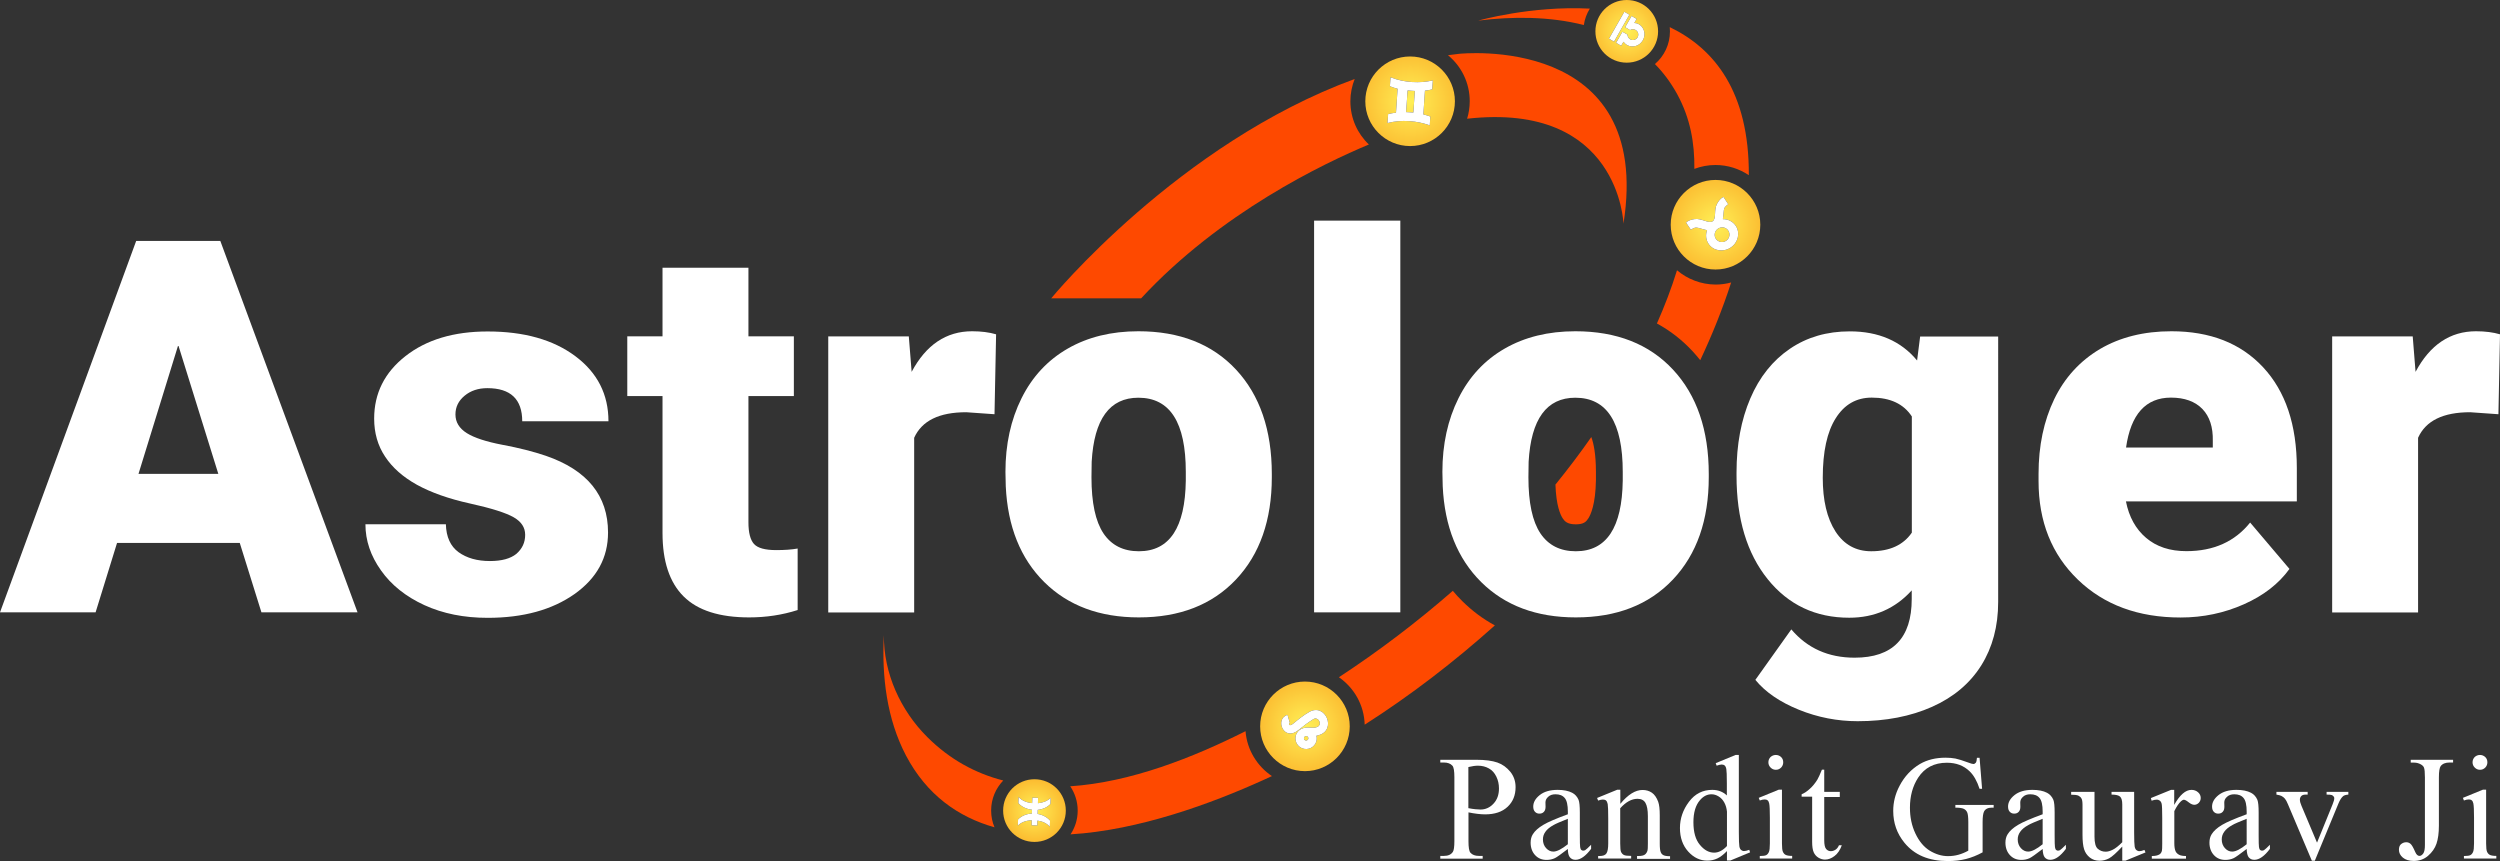
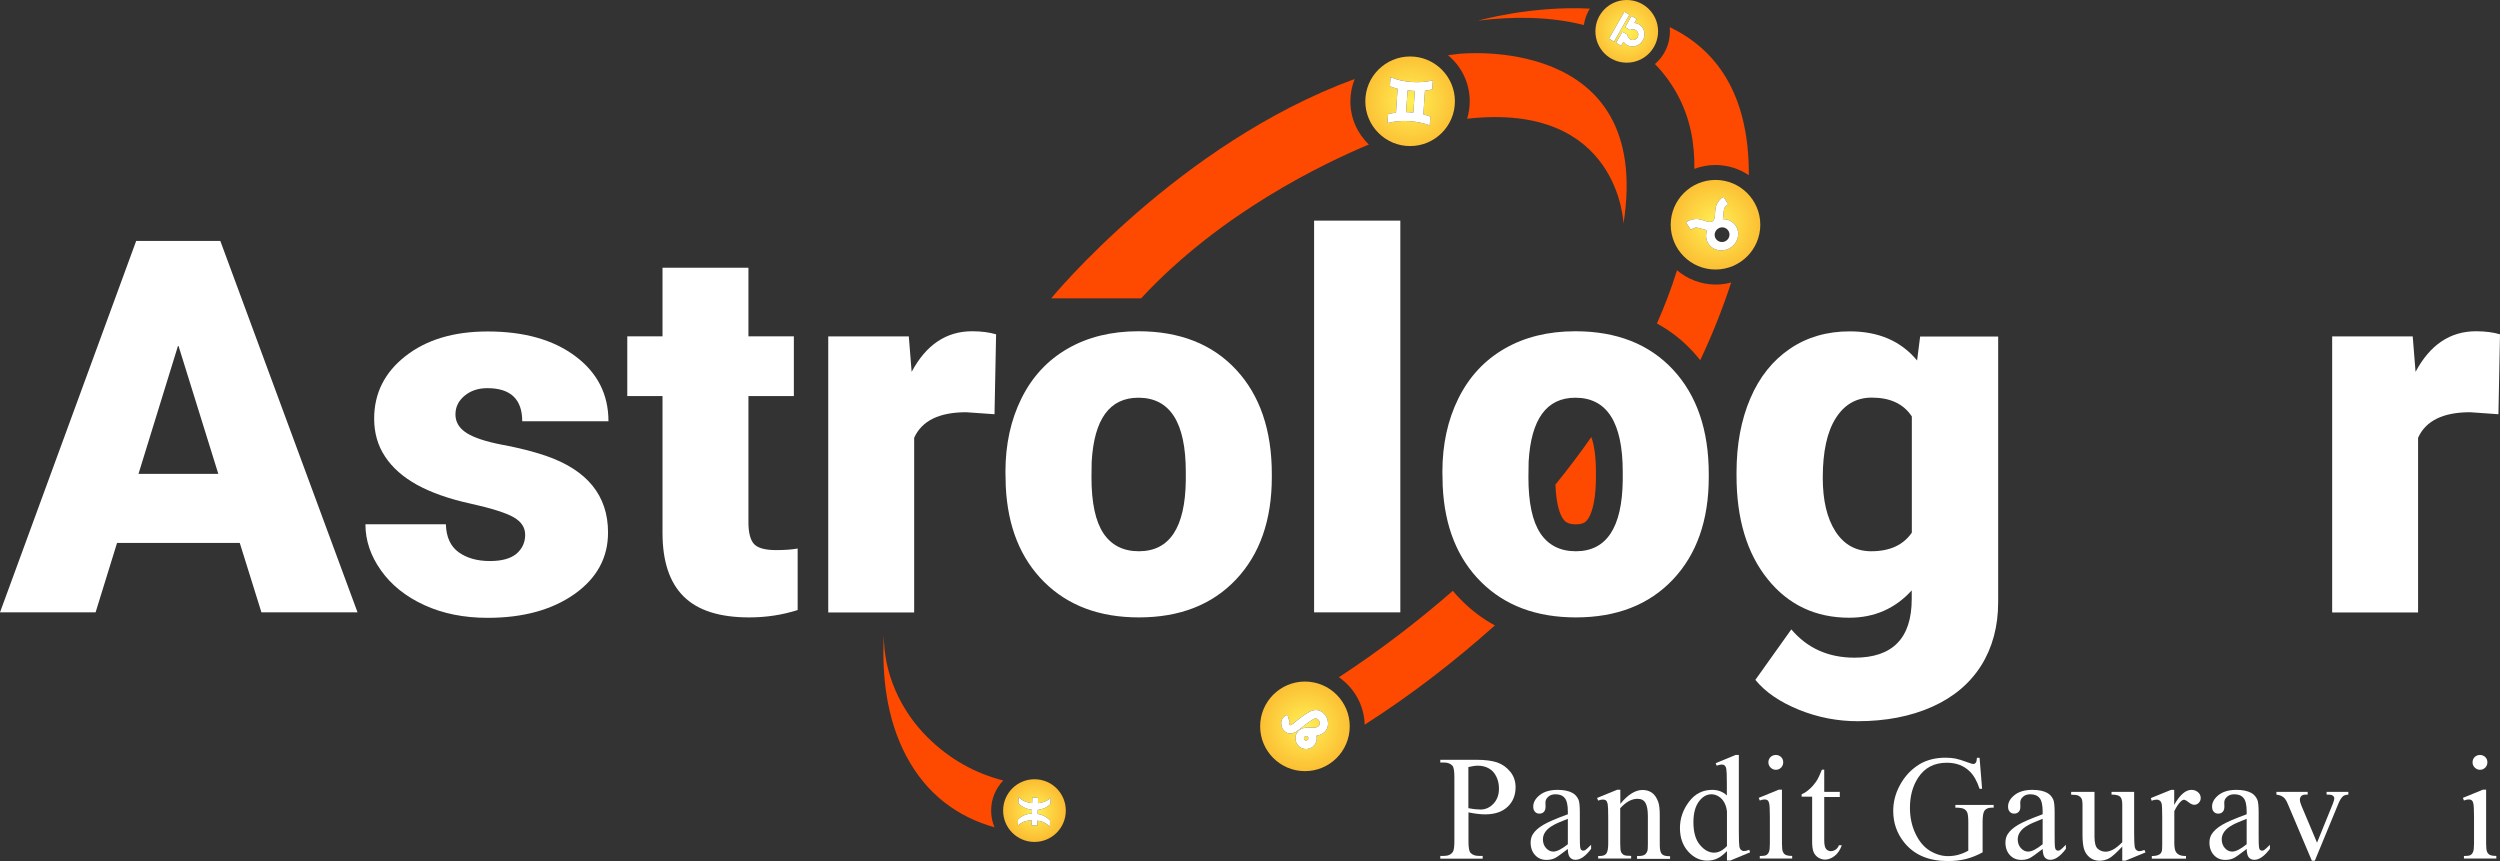
<svg xmlns="http://www.w3.org/2000/svg" version="1.1" id="Layer_1" x="0px" y="0px" viewBox="0 0 2377.3 818.8" style="enable-background:new 0 0 2377.3 818.8;" xml:space="preserve">
  <rect x="0" y="0" width="2377.3" height="818.8" fill="#333333" stroke="none" />
  <style type="text/css">
	.st0{fill:none;}
	.st1{fill:#FFFFFF;}
	.st2{fill:#FE4900;}
	.st3{fill:url(#SVGID_1_);}
	.st4{fill:url(#SVGID_2_);}
	.st5{fill:url(#SVGID_3_);}
	.st6{fill:url(#SVGID_4_);}
	.st7{fill:url(#SVGID_5_);}
	.st8{fill:url(#SVGID_6_);}
	.st9{fill:url(#SVGID_7_);}
	.st10{fill:url(#SVGID_8_);}
</style>
  <g>
    <path class="st0" d="M1083,524.2c29.1,0,44-22.4,44.6-67.2v-8.2c0-47.1-15-70.6-45.1-70.6c-27.3,0-42.1,20.3-44.4,60.9l-0.2,14.7   c0,24.3,3.8,42,11.4,53.4C1056.9,518.5,1068.1,524.2,1083,524.2z" />
    <path class="st0" d="M2115.1,790.9c-1.6,2.2-2.4,4.6-2.4,7.3c0,3.3,1,6.1,3,8.3s4.3,3.3,6.9,3.3c3.5,0,8.1-2.4,13.8-7v-24.2   c-7,2.8-11.5,4.7-13.5,5.9C2119.2,786.5,2116.6,788.7,2115.1,790.9z" />
    <path class="st0" d="M1469.6,790.9c-1.6,2.2-2.4,4.6-2.4,7.3c0,3.3,1,6.1,3,8.3s4.3,3.3,6.9,3.3c3.4,0,8-2.4,13.8-7v-24.2   c-7,2.8-11.5,4.7-13.5,5.9C1473.7,786.5,1471.1,788.7,1469.6,790.9z" />
    <path class="st0" d="M1498,378.2c-27.3,0-42.1,20.3-44.4,60.9l-0.2,14.7c0,24.3,3.8,42,11.4,53.4c7.6,11.3,18.8,17,33.7,17   c29.1,0,44-22.4,44.6-67.2v-8.2C1543.1,401.7,1528.1,378.2,1498,378.2z M1517.6,456.8c-0.4,22.5-4.8,32.5-7.4,36.4   c-1.9,2.9-4.2,5.4-11.7,5.4c-8,0-10.6-2.8-12.5-5.7c-2.3-3.5-6.2-12.2-6.9-32.1c11.9-14.7,23.3-29.7,34.1-45.2   c2.3,6.2,4.4,16.5,4.4,33.1V456.8z" />
    <path class="st0" d="M1634.2,757.3c-2.3-1.4-4.5-2-6.7-2c-4.1,0-7.7,1.8-10.9,5.5c-4.2,4.8-6.3,11.8-6.3,21.1s2,16.5,6.1,21.4   c4.1,5,8.6,7.5,13.6,7.5c4.2,0,8.3-2.1,12.2-6.3v-32.7c-0.3-3.1-1.1-6-2.5-8.6S1636.5,758.7,1634.2,757.3z" />
    <path class="st0" d="M1921.1,790.9c-1.6,2.2-2.4,4.6-2.4,7.3c0,3.3,1,6.1,3,8.3s4.3,3.3,6.9,3.3c3.5,0,8.1-2.4,13.8-7v-24.2   c-7,2.8-11.5,4.7-13.5,5.9C1925.2,786.5,1922.6,788.7,1921.1,790.9z" />
    <polygon class="st0" points="131.7,450.6 207.6,450.6 169.5,328.1  " />
    <path class="st0" d="M2104.2,419.3c0.3-13.1-3-23.2-9.9-30.4c-7-7.2-17-10.8-29.9-10.8c-23.9,0-38.2,15.8-42.7,47.5h82.5V419.3z" />
    <path class="st0" d="M1779.9,378.1c-14.6,0-26,6.5-34.2,19.5c-8.3,13-12.4,31.9-12.4,56.7c0,21.5,4,38.5,12.1,51.1   c8.1,12.5,19.4,18.8,34,18.8c17.6,0,30.5-5.9,38.6-17.7V396C1810.1,384,1797.4,378.1,1779.9,378.1z" />
    <path class="st0" d="M1415.8,730.7c-3-1.7-6.5-2.6-10.4-2.6c-2.4,0-5.4,0.4-9.1,1.3v39.1h0.1c2.4,0.5,4.6,0.8,6.5,1   s3.5,0.3,4.9,0.3c4.8,0,9-1.9,12.4-5.6c3.5-3.7,5.2-8.5,5.2-14.4c0-4.1-0.8-7.8-2.5-11.3S1418.9,732.4,1415.8,730.7z" />
    <path class="st1" d="M129.5,229.1L0,582.3h90.9l20.4-66H228l20.6,66H340L209.5,229.1H129.5z M131.7,450.6l37.8-122.5l38.1,122.5   H131.7z" />
    <path class="st1" d="M441.8,376.3c5.8-4.8,13-7.2,21.6-7.2c22.1,0,33.2,10.5,33.2,31.5h82c0-25.6-10.5-46.2-31.5-61.9   s-48.8-23.5-83.4-23.5c-32.2,0-58.2,7.8-78.1,23.4c-19.9,15.6-29.8,35.4-29.8,59.5c0,13.5,3.4,25.6,10.4,36.1   c6.9,10.5,17,19.4,30.3,26.8c13.3,7.3,30.1,13.3,50.5,17.8c20.4,4.5,34.2,8.9,41.5,13.1s10.9,9.7,10.9,16.7   c0,7.3-2.8,13.2-8.4,18.1c-5.6,4.5-13.9,6.8-25.1,6.8c-12.1,0-22-2.8-29.8-8.4c-7.7-5.6-11.8-14.5-12.1-26.6h-76.5   c0,15.4,4.9,30,14.8,43.9c9.8,13.9,23.6,24.9,41.2,33c17.7,8.1,37.7,12.1,60.2,12.1c33.8,0,61.3-7.6,82.6-22.6   c21.3-15.1,31.9-34.6,31.9-58.5c0-35.1-19.7-59.4-59.2-73c-11.8-4-25.5-7.5-41.1-10.4c-15.6-3-27-6.7-34.1-11.2   c-7.1-4.5-10.7-10.4-10.7-17.7C433.1,387,436,381.1,441.8,376.3z" />
    <path class="st1" d="M717,517.3c-3.5-3.9-5.3-10.7-5.3-20.6V376.6h43.2v-56.8h-43.2v-65.2H630v65.2h-33.5v56.8H630v130.2   c0,27,6.7,47.1,20.1,60.4c13.4,13.3,34.2,19.9,62.3,19.9c16,0,31.4-2.3,46.1-7v-58.5c-5.5,1-12.3,1.5-20.4,1.5   C727.6,523.1,720.6,521.2,717,517.3z" />
    <path class="st1" d="M869.3,416.3c7.3-16.2,23.8-24.3,49.5-24.3l26.9,1.9l1.5-76c-6.5-1.9-14.1-2.9-22.8-2.9   c-24.6,0-43.8,12.9-57.5,38.6l-2.7-33.7h-76.6v262.5h81.7V416.3z" />
    <path class="st1" d="M993,553.5c22.6,22.4,52.6,33.6,90,33.6c38.8,0,69.6-12,92.3-36s34.1-56.5,34.1-97.4v-2.9   c0-41.9-11.4-75-34-99.3s-53.6-36.5-92.9-36.5c-25.7,0-48.1,5.5-67.2,16.5s-33.7,26.7-43.9,47.2s-15.3,43.8-15.3,70l0.3,13.7   C958.2,500.7,970.4,531.1,993,553.5z M1038.1,439.1c2.3-40.6,17.1-60.9,44.4-60.9c30.1,0,45.1,23.5,45.1,70.6v8.2   c-0.6,44.8-15.5,67.2-44.6,67.2c-14.9,0-26.1-5.7-33.7-17c-7.6-11.4-11.4-29.1-11.4-53.4L1038.1,439.1z" />
    <rect x="1249.6" y="209.8" class="st1" width="82" height="372.5" />
    <path class="st1" d="M1624.9,450.8c0-41.9-11.4-75-34-99.3S1537.3,315,1498,315c-25.7,0-48.1,5.5-67.2,16.5s-33.7,26.7-43.9,47.2   c-10.2,20.5-15.3,43.8-15.3,70l0.3,13.7c1.8,38.3,14,68.7,36.6,91.1c22.6,22.4,52.6,33.6,90,33.6c38.8,0,69.6-12,92.3-36   s34.1-56.5,34.1-97.4V450.8z M1543.1,457c-0.6,44.8-15.5,67.2-44.6,67.2c-14.9,0-26.1-5.7-33.7-17c-7.6-11.4-11.4-29.1-11.4-53.4   l0.2-14.7c2.3-40.6,17.1-60.9,44.4-60.9c30.1,0,45.1,23.5,45.1,70.6V457z" />
    <path class="st1" d="M1823,342.8c-15.3-18.5-36.7-27.7-64-27.7c-21.7,0-40.7,5.5-57,16.6c-16.3,11.1-28.9,26.8-37.6,47.2   c-8.7,20.3-13.1,43.8-13.1,70.3h0v3.1c0,41.1,9.9,73.9,29.6,98.4s45.6,36.7,77.6,36.7c23.9,0,43.7-8.7,59.4-26v8.2   c0,37.2-18.1,55.8-54.3,55.8c-25,0-45-9-60.2-26.9l-34.2,48c9.6,11.7,23.4,21.1,41.4,28.4c18,7.3,36.7,10.9,55.9,10.9   c26.8,0,50.4-4.6,70.8-13.7c20.4-9.1,35.9-22.2,46.7-39.3c10.7-17.1,16.1-37.2,16.1-60.3V320h-74.2L1823,342.8z M1818,506.5   c-8.1,11.8-21,17.7-38.6,17.7c-14.6,0-25.9-6.3-34-18.8c-8.1-12.6-12.1-29.6-12.1-51.1c0-24.8,4.1-43.7,12.4-56.7   c8.2-13,19.6-19.5,34.2-19.5c17.5,0,30.2,5.9,38.1,17.9V506.5z" />
-     <path class="st1" d="M1975.9,551.2c24.9,24,57.4,36,97.7,36c21.5,0,41.5-4.3,60.2-12.6s33.1-19.5,43.3-33.6l-37.4-44.1   c-14.5,18.1-34.7,27.2-60.6,27.2c-15.7,0-28.4-4.2-38.3-12.6s-16.3-20-19.2-34.7h162.5V445c0-40.9-10.7-72.8-32-95.7   c-21.3-22.9-50.4-34.3-87.3-34.3c-26.2,0-48.8,5.7-67.9,16.9c-19,11.3-33.6,27.2-43.5,47.7c-9.9,20.6-14.9,44.3-14.9,71.1v6.8   C1938.5,495.9,1951,527.2,1975.9,551.2z M2064.4,378.1c12.9,0,22.9,3.6,29.9,10.8c6.9,7.2,10.2,17.3,9.9,30.4v6.3h-82.5   C2026.2,393.9,2040.5,378.1,2064.4,378.1z" />
    <path class="st1" d="M2354.5,315c-24.6,0-43.8,12.9-57.5,38.6l-2.7-33.7h-76.6v262.5h81.7V416.3c7.3-16.2,23.8-24.3,49.5-24.3   l26.9,1.9l1.5-76C2370.8,316,2363.2,315,2354.5,315z" />
    <path class="st2" d="M1479.1,460.8c0.7,19.9,4.6,28.6,6.9,32.1c1.9,2.9,4.5,5.7,12.5,5.7c7.5,0,9.8-2.5,11.7-5.4   c2.6-3.9,7-13.9,7.4-36.4v-8.1c0-16.6-2.1-26.9-4.4-33.1C1502.4,431.1,1491,446.1,1479.1,460.8z" />
    <path class="st2" d="M1575.6,307.6c12.7,6.9,24,15.7,34.1,26.6c2.5,2.7,4.8,5.5,7.1,8.3c5.6-11.9,10.9-24,15.8-36.3   s9.5-24.9,13.6-37.6c-4.7,1.3-9.7,2-14.8,2c-14-0.1-26.8-5.2-36.7-13.6C1589.4,274.2,1582.9,291.1,1575.6,307.6z" />
    <path class="st2" d="M1573.7,60.9c8,8.1,15.1,17.6,21.1,28.5c12.6,23.1,16.7,46.5,16.4,71.2c6.3-2.4,13-3.7,20.1-3.7   c11.7,0,22.6,3.6,31.7,9.7c0.4-79.2-32.7-120.4-75.2-140.8c0.1,1.3,0.2,2.7,0.2,4C1588,42.2,1582.5,53.4,1573.7,60.9z" />
-     <path class="st2" d="M1184.4,695.3c-49.3,24.8-109,48.6-166.7,52.4c4.5,6.6,7.1,14.6,7.1,23.1c0,8.4-2.5,16.1-6.8,22.6   c64.8-3.9,133.8-29.2,183.2-51.6c2.8-1.3,5.5-2.5,8.3-3.8C1195.5,728.6,1185.8,713.1,1184.4,695.3z" />
    <path class="st2" d="M954,742.2c-26.1-6.7-50.7-19.8-72.3-41.4c-25.5-25.4-41.5-60.8-41.2-96.8c-2.1,39.3,2.8,79.8,21.1,114.6   c19.7,37.3,49.5,58.3,84.1,68.1c-2.1-4.9-3.2-10.3-3.2-16C942.5,759.6,946.9,749.6,954,742.2z" />
    <path class="st2" d="M1390.6,571.7c-3.2-3.1-6.2-6.4-9.1-9.9c-0.1,0.1-0.1,0.1-0.2,0.2c-33.8,29.5-70.1,57.1-108.1,82   c14.4,10,24,26.4,24.5,45.1c43.6-27.8,85.3-59.9,123.8-94.4C1410.2,588.6,1399.9,580.9,1390.6,571.7z" />
    <path class="st2" d="M1506.1,23.8c0.8-5.6,2.8-10.9,5.7-15.6c-56-2.9-106.1,11.4-106.1,11.4C1438.5,15.5,1474,15.6,1506.1,23.8z" />
    <path class="st2" d="M1397.6,96.3c0,5.8-0.9,11.4-2.5,16.6c145-16.3,148.7,99.8,148.7,99.8c28.7-181.8-156.5-161.5-156.5-161.5   c-3.5,0.4-6.9,0.9-10.4,1.3C1389.6,62.9,1397.6,78.7,1397.6,96.3z" />
    <path class="st2" d="M1301.7,137.4c-10.9-10.3-17.6-24.9-17.6-41.1c0-7.5,1.5-14.6,4.1-21.2c-167.9,61.5-288.6,208.6-288.6,208.6   h85.5C1160.5,202.3,1258.6,155.4,1301.7,137.4z" />
    <radialGradient id="SVGID_1_" cx="1540.027" cy="854.639" r="45.278" gradientTransform="matrix(0.991 0 0 -0.991 20.887 876.662)" gradientUnits="userSpaceOnUse">
      <stop offset="0" style="stop-color:#FFF056" />
      <stop offset="1" style="stop-color:#FAA923" />
    </radialGradient>
    <path class="st3" d="M1546.9,59.6c16.5,0,29.8-13.3,29.8-29.8S1563.4,0,1546.9,0s-29.8,13.3-29.8,29.8S1530.4,59.6,1546.9,59.6z    M1556.3,18l-2.2,3.8c1.5,0.1,3,0.5,4.4,1.3c5.2,3,6.8,9.8,3.7,15.2c-3.1,5.4-9.8,7.5-15,4.5c-1.4-0.8-2.5-1.9-3.4-3.1l-2.2,3.8   l-4.8-2.8l6-10.5l1.8,1l3,1.7c0,1.8,0.9,3.5,2.6,4.5c2.5,1.4,5.6,0.5,7-1.9c1.4-2.5,0.6-5.6-1.9-7c-1.7-1-3.7-0.9-5.3,0.1l-2.8-1.7   l-1.8-1l6.1-10.7L1556.3,18z M1544.6,11.2l4.8,2.8l-14.6,25.6l-4.8-2.8L1544.6,11.2z" />
    <radialGradient id="SVGID_2_" cx="1625.307" cy="669.051" r="62.391" gradientTransform="matrix(0.991 0 0 -0.991 20.887 876.662)" gradientUnits="userSpaceOnUse">
      <stop offset="0" style="stop-color:#FFF056" />
      <stop offset="1" style="stop-color:#FAA923" />
    </radialGradient>
-     <path class="st4" d="M1633.6,217.5c-3.2,2.2-4.1,6.5-1.9,9.7c2.2,3.1,6.6,3.9,9.8,1.7c3.2-2.2,4.1-6.5,1.9-9.7   C1641.2,216,1636.9,215.2,1633.6,217.5z" />
    <radialGradient id="SVGID_3_" cx="1625.307" cy="669.051" r="62.391" gradientTransform="matrix(0.991 0 0 -0.991 20.887 876.662)" gradientUnits="userSpaceOnUse">
      <stop offset="0" style="stop-color:#FFF056" />
      <stop offset="1" style="stop-color:#FAA923" />
    </radialGradient>
    <path class="st5" d="M1673.9,213.7c0-23.5-19.1-42.6-42.6-42.6s-42.6,19.1-42.6,42.6c0,23.5,19.1,42.6,42.6,42.6   S1673.9,237.2,1673.9,213.7z M1645.9,235.3c-7.1,4.8-16.5,3.4-21.1-3.3c-2.7-3.9-3.1-8.8-1.5-13.1c-3.5-0.7-8.2-2.4-10-2.5   c-2.5-0.2-5.4,2.1-5.4,2.1l-4.6-6.8c0,0,2.1-2.6,8.4-3.4c6.5-0.8,13.1,4.6,16.9,2.1c3.7-2.6,1-10.7,4.1-16.5c3-5.6,6.2-6.6,6.2-6.6   l4.5,6.9c0,0-3.1,1.9-3.9,4.3c-0.5,1.7-0.6,6.5-1.2,9.9c4.8-0.1,9.3,2.1,12.1,6.1C1655,221.1,1653,230.5,1645.9,235.3z" />
    <radialGradient id="SVGID_4_" cx="1231.309" cy="187.67" r="62.148" gradientTransform="matrix(0.991 0 0 -0.991 20.887 876.662)" gradientUnits="userSpaceOnUse">
      <stop offset="0" style="stop-color:#FFF056" />
      <stop offset="1" style="stop-color:#FAA923" />
    </radialGradient>
    <path class="st6" d="M1241.5,700c-1.1,0.3-1.8,1.5-1.5,2.6c0.3,1.2,1.4,1.8,2.6,1.5c1.1-0.3,1.8-1.5,1.5-2.6   C1243.8,700.4,1242.6,699.7,1241.5,700z" />
    <radialGradient id="SVGID_5_" cx="1231.309" cy="187.67" r="62.148" gradientTransform="matrix(0.991 0 0 -0.991 20.887 876.662)" gradientUnits="userSpaceOnUse">
      <stop offset="0" style="stop-color:#FFF056" />
      <stop offset="1" style="stop-color:#FAA923" />
    </radialGradient>
    <path class="st7" d="M1240.9,648.1c-23.5,0-42.6,19.1-42.6,42.6s19.1,42.6,42.6,42.6s42.6-19.1,42.6-42.6   S1264.4,648.1,1240.9,648.1z M1254.3,699c-0.8,0.3-1.7,0.5-2.5,0.6c1.4,5.3-1.7,10.8-7.1,12.3c-5.4,1.5-11-1.7-12.5-7.1   c-1.5-5.4,1.7-10.9,7.1-12.4l0.5-0.1c2.2-0.6,4.6-0.6,6.6-0.4c14,1.5,8-11.5,2.6-8.1c-4.8,3-9.4,6.4-14.1,10.3   c-14.2,11.8-23.1-10.6-10.6-14.3l2.2,7.5c-1.5,0.7-0.9,4.3,3.4,0.7c4.6-3.8,9.7-8,15.3-11.1C1260.4,668.4,1271.2,693.9,1254.3,699z   " />
    <radialGradient id="SVGID_6_" cx="971.655" cy="106.835" r="40.771" gradientTransform="matrix(0.991 0 0 -0.991 20.887 876.662)" gradientUnits="userSpaceOnUse">
      <stop offset="0" style="stop-color:#FFF056" />
      <stop offset="1" style="stop-color:#FAA923" />
    </radialGradient>
    <path class="st8" d="M983.7,741c-16.5,0-29.8,13.3-29.8,29.8s13.3,29.8,29.8,29.8s29.8-13.3,29.8-29.8S1000.2,741,983.7,741z    M998.9,764.5c-2.8,3-7.1,5.1-12.1,5.6l-0.1,3.9c4.9,0.8,9.1,3.2,11.8,6.3l-0.2,5.9c-2.7-3.2-6.9-5.2-11.8-5.9l-0.1,4.7l-5.4-0.2   l0.1-4.8c-5.4,0.2-10.1,1.9-13.2,5.1l0.2-5.9c3.1-3.2,7.8-5.3,13.2-5.6l0-3.6c-5.4-0.6-10-3-12.9-6.3l0.2-5.9   c2.9,3.4,7.5,5.4,12.9,5.9l0.2-5.2l5.4,0.2l-0.1,5.1c4.9-0.5,9.3-2.2,12.1-5.2L998.9,764.5z" />
    <radialGradient id="SVGID_7_" cx="1332.135" cy="787.529" r="66.636" gradientTransform="matrix(0.991 0 0 -0.991 20.887 876.662)" gradientUnits="userSpaceOnUse">
      <stop offset="0" style="stop-color:#FFF056" />
      <stop offset="1" style="stop-color:#FAA923" />
    </radialGradient>
    <path class="st9" d="M1344,107l1.4-20.5c-0.8,0-2.5-0.2-3.2-0.2c-1-0.1-2.8-0.2-3.7-0.3l-1.4,20.6c0.9,0,2.8,0.1,3.7,0.2   C1341.5,106.9,1343.2,107,1344,107z" />
    <radialGradient id="SVGID_8_" cx="1332.135" cy="787.529" r="66.636" gradientTransform="matrix(0.991 0 0 -0.991 20.887 876.662)" gradientUnits="userSpaceOnUse">
      <stop offset="0" style="stop-color:#FFF056" />
      <stop offset="1" style="stop-color:#FAA923" />
    </radialGradient>
    <path class="st10" d="M1340.9,138.9c23.5,0,42.6-19.1,42.6-42.6s-19.1-42.6-42.6-42.6s-42.6,19.1-42.6,42.6   S1317.4,138.9,1340.9,138.9z M1320,108.5c2.5-0.6,4.9-1.1,7.5-1.4l1.5-22.7c-2.5-0.6-4.9-1.4-7.3-2.4l0.6-8.5   c6.9,2.7,13.1,4,20.5,4.5c6.9,0.4,12.9,0,19.7-1.5l-0.6,8.5c-2.3,0.5-4.6,1-6.9,1.2l-1.5,22.6c2.2,0.5,4.4,1.2,6.6,2l-0.5,8.4   c-6.5-2.3-12.3-3.5-19.3-4c-7.4-0.5-13.8,0-20.9,1.8L1320,108.5z" />
    <path class="st1" d="M1423.9,725.1c-4.9-1.7-11.5-2.6-19.9-2.6h-34.4v2.6h3.5c3.5,0,6.2,1,8,3c1.3,1.4,1.9,5.1,1.9,11v60.7   c0,5.4-0.5,8.8-1.4,10.2c-1.7,2.6-4.5,3.9-8.5,3.9h-3.5v2.6h40.3v-2.6h-3.6c-3.6,0-6.2-1-8-3c-1.3-1.4-1.9-5.1-1.9-11v-27.4   c3,0.6,5.8,1.1,8.5,1.4c2.6,0.3,5,0.5,7.3,0.5c9.2,0,16.3-2.4,21.4-7.2s7.6-11,7.6-18.7c0-5.6-1.7-10.5-5-14.6   C1432.8,729.8,1428.8,726.8,1423.9,725.1z M1420.2,764.2c-3.4,3.7-7.6,5.6-12.4,5.6c-1.4,0-3-0.1-4.9-0.3s-4.1-0.5-6.5-1h-0.1   v-39.1c3.7-0.9,6.7-1.3,9.1-1.3c3.9,0,7.4,0.9,10.4,2.6c3.1,1.7,5.4,4.3,7.1,7.8s2.5,7.2,2.5,11.3   C1425.4,755.7,1423.7,760.5,1420.2,764.2z" />
    <path class="st1" d="M1505.5,808.9c-0.7,0-1.3-0.2-1.8-0.7c-0.5-0.4-0.9-1.3-1.1-2.7c-0.2-1.3-0.3-5-0.3-11.1v-21.6   c0-6.1-0.4-10.2-1.2-12.2c-1.3-3-3.3-5.3-6-6.7c-3.6-1.9-8.3-2.8-13.9-2.8c-7.3,0-13,1.7-17.1,5c-4.1,3.3-6.1,6.9-6.1,10.9   c0,2.1,0.5,3.7,1.6,4.9s2.5,1.8,4.2,1.8c1.8,0,3.2-0.5,4.3-1.7c1.1-1.1,1.6-2.8,1.6-4.9l-0.1-4c0-2,0.8-3.8,2.6-5.4   c1.7-1.6,4-2.4,6.9-2.4c3.9,0,6.8,1.1,8.8,3.5c2,2.3,3,6.7,3,13v2.5c-10.9,4-18.7,7.3-23.4,10.1c-4.7,2.8-8,5.8-9.9,8.9   c-1.4,2.2-2.1,4.9-2.1,8c0,4.9,1.5,8.9,4.3,11.9s6.4,4.5,10.8,4.5c2.8,0,5.5-0.5,8-1.7c1.7-0.8,5.8-3.7,12.3-8.7   c0,3.8,0.7,6.5,1.9,7.9c1.3,1.6,3.1,2.4,5.4,2.4c4.7,0,9.6-3.5,14.8-10.4v-3.9c-2.8,2.8-4.6,4.5-5.6,5.1   C1506.9,808.7,1506.2,808.9,1505.5,808.9z M1490.9,802.8c-5.8,4.6-10.4,7-13.8,7c-2.6,0-4.9-1.1-6.9-3.3s-3-5-3-8.3   c0-2.7,0.8-5.1,2.4-7.3c1.5-2.2,4.1-4.4,7.8-6.4c2-1.2,6.5-3.1,13.5-5.9V802.8z" />
    <path class="st1" d="M1579.3,810.5c-0.7-1.5-1-4.2-1-8.2v-27.1c0-5.8-0.5-10-1.5-12.8c-1.5-4-3.5-6.9-6-8.6   c-2.5-1.7-5.4-2.6-8.9-2.6c-6.7,0-13.8,4.3-21.1,13.2V751h-3l-19.1,7.8l1,2.5c1.8-0.7,3.3-1,4.6-1c1.2,0,2.2,0.3,2.9,0.9   c0.7,0.6,1.3,1.8,1.6,3.4s0.5,6.3,0.5,13.9v23.6c0,4.6-0.6,7.8-1.7,9.4c-1.1,1.7-3.3,2.5-6.5,2.5h-1.4v2.4h31.4v-2.5   c-3.5,0-5.8-0.3-6.9-0.9c-1.2-0.6-2.1-1.6-2.7-2.9c-0.5-1-0.8-3.7-0.8-8v-33.5c5.4-6,10.9-9,16.4-9c3.6,0,6.1,1.3,7.6,3.9   s2.3,6.8,2.3,12.6v26c0,3.6-0.1,5.8-0.3,6.5c-0.5,1.8-1.3,3.1-2.5,4s-3.2,1.4-6.2,1.4h-1.3v2.7h31.4v-2.5c-3.1,0-5.2-0.4-6.3-1   C1580.6,812.6,1579.8,811.7,1579.3,810.5z" />
    <path class="st1" d="M1658.4,809.3c-1,0-1.9-0.4-2.7-1c-0.8-0.6-1.4-1.8-1.7-3.4s-0.5-6.2-0.5-13.6v-73.4h-3.1l-18.9,7.8l0.9,2.4   c2-0.7,3.6-1.1,4.8-1.1c1.1,0,2.1,0.3,2.8,0.9c0.7,0.6,1.3,1.7,1.6,3.4s0.5,6.1,0.5,13.4v11.7c-3.7-3.5-8.3-5.3-13.9-5.3   c-9,0-16.4,3.7-22.1,11.3s-8.6,15.9-8.6,25s2.6,16.5,7.8,22.3s11.3,8.7,18.2,8.7c3.5,0,6.6-0.7,9.6-2.1c3-1.4,6-3.8,9.1-7v9h3.2   l18.8-7.8l-0.8-2.4C1661.3,808.9,1659.6,809.3,1658.4,809.3z M1642.2,804.5c-3.9,4.2-8,6.3-12.2,6.3c-5,0-9.5-2.5-13.6-7.5   c-4.1-4.9-6.1-12.1-6.1-21.4s2.1-16.3,6.3-21.1c3.2-3.7,6.8-5.5,10.9-5.5c2.2,0,4.4,0.6,6.7,2s4.1,3.3,5.5,5.9s2.2,5.5,2.5,8.6   V804.5z" />
    <path class="st1" d="M1693.7,729.9c1.3-1.4,2-3,2-5s-0.6-3.6-2-5c-1.4-1.3-3.1-2-5-2c-2,0-3.6,0.7-5.1,2c-1.3,1.4-2,3-2,5   s0.7,3.6,2.1,5c1.4,1.4,3,2.1,5,2.1S1692.3,731.3,1693.7,729.9z" />
    <path class="st1" d="M1695.4,810c-0.6-1.3-0.9-3.9-0.9-7.9v-51v-0.2h-3l-19.1,7.8l1,2.5c1.8-0.7,3.4-1,4.7-1c1.2,0,2.1,0.3,2.8,0.9   s1.2,1.6,1.5,3.1c0.4,2.1,0.6,6.5,0.6,13.4v24.5c0,4-0.3,6.6-0.9,8s-1.4,2.4-2.5,3c-1,0.6-3.1,0.9-6.2,0.9v2.4h30.8v-2.5   c-3,0-5.1-0.4-6.2-1C1696.8,812.3,1696,811.3,1695.4,810z" />
    <path class="st1" d="M1745.4,808c-1.4,0.9-2.9,1.4-4.4,1.4c-1.8,0-3.3-0.7-4.5-2.1c-1.2-1.4-1.8-4.2-1.8-8.3v-41.1h14.8V753h-14.8   v-20.9v-0.2h-2.2c-1.9,4.6-3.3,7.8-4.4,9.6c-2.1,3.3-4.4,6.2-7.1,8.6c-2.7,2.5-5.3,4.2-7.8,5.2v2.3h10v42.7c0,4.6,0.5,8,1.5,10.2   c1,2.2,2.5,3.9,4.5,5.1s4.1,1.8,6.2,1.8c3.1,0,6.1-1.1,9.1-3.4s5.3-5.7,6.9-10.2h-2.7C1747.9,805.7,1746.8,807.1,1745.4,808z" />
    <path class="st1" d="M1859.4,768c3.8,0,6.4,0.4,7.9,1.1s2.6,1.8,3.3,3.3s1.1,4.6,1.1,9.3v27.2c-3,1.7-6.2,3-9.4,3.9   c-3.2,0.9-6.5,1.3-10,1.3c-5.9,0-11.7-1.8-17.3-5.2c-5.6-3.5-10.1-8.9-13.6-16.3s-5.2-15.5-5.2-24.5c0-11.1,2.6-20.6,7.8-28.6   c6.2-9.5,15.3-14.2,27.3-14.2c8.8,0,16,2.7,21.6,8.1c3.9,3.7,7.1,9.3,9.5,16.7h2.4l-2.4-29.7v0.2h-2.5c-0.1,2.3-0.5,3.9-1.1,4.7   c-0.7,0.8-1.4,1.2-2.3,1.2c-0.9,0-2.6-0.5-5.2-1.5c-5.1-1.9-9.1-3.1-11.9-3.7c-2.8-0.5-5.9-0.8-9.3-0.8c-9.4,0-17.5,2-24.4,6   c-8.2,4.9-14.7,11.8-19.4,20.8c-4,7.6-6,15.5-6,23.8c0,11.4,3.5,21.5,10.6,30.2c9.5,11.7,23.2,17.5,41.4,17.5   c6.4,0,12.1-0.7,17.3-2c5.1-1.3,10.4-3.4,15.7-6.3v-28.8c0-5,0.5-8.4,1.4-10.1c1.3-2.4,3.8-3.6,7.4-3.6h1.7v-2.6h-36.4V768z" />
    <path class="st1" d="M1957,808.9c-0.7,0-1.3-0.2-1.8-0.7c-0.5-0.4-0.9-1.3-1.1-2.7c-0.2-1.3-0.3-5-0.3-11.1v-21.6   c0-6.1-0.4-10.2-1.2-12.2c-1.3-3-3.3-5.3-6-6.7c-3.6-1.9-8.3-2.8-13.9-2.8c-7.3,0-13,1.7-17.1,5c-4.1,3.3-6.1,6.9-6.1,10.9   c0,2.1,0.5,3.7,1.6,4.9s2.5,1.8,4.2,1.8c1.8,0,3.2-0.5,4.3-1.7c1.1-1.1,1.6-2.8,1.6-4.9l-0.1-4c0-2,0.8-3.8,2.6-5.4   c1.7-1.6,4-2.4,6.9-2.4c3.9,0,6.8,1.1,8.8,3.5c2,2.3,3,6.7,3,13v2.5c-10.9,4-18.7,7.3-23.4,10.1c-4.7,2.8-8,5.8-9.9,8.9   c-1.4,2.2-2.1,4.9-2.1,8c0,4.9,1.5,8.9,4.3,11.9s6.4,4.5,10.8,4.5c2.8,0,5.5-0.5,8-1.7c1.7-0.8,5.8-3.7,12.3-8.7   c0.1,3.8,0.8,6.5,1.9,7.9c1.3,1.6,3.1,2.4,5.4,2.4c4.7,0,9.6-3.5,14.8-10.4v-3.9c-2.8,2.8-4.6,4.5-5.6,5.1   C1958.4,808.7,1957.7,808.9,1957,808.9z M1942.4,802.8c-5.7,4.6-10.3,7-13.8,7c-2.6,0-4.9-1.1-6.9-3.3s-3-5-3-8.3   c0-2.7,0.8-5.1,2.4-7.3c1.5-2.2,4.1-4.4,7.8-6.4c2-1.2,6.5-3.1,13.5-5.9V802.8z" />
    <path class="st1" d="M2034.3,809.4c-1,0-1.9-0.4-2.7-1c-0.8-0.6-1.4-1.8-1.7-3.4c-0.3-1.7-0.5-6.2-0.5-13.5V753h-21.5v2.6   c4.1,0,6.9,0.7,8.2,2s2,3.7,2,7.3v36c-3.5,3.5-6.5,5.9-9,7.1c-2.6,1.3-4.8,1.9-6.8,1.9c-3,0-5.4-1-7.5-2.8s-3.1-5.7-3.1-11.6V753   h-22.2v2.7c3.3,0,5.6,0.3,6.9,0.9c1.3,0.7,2.3,1.5,2.9,2.7c0.7,1.1,1,3.2,1,6.2v28.3c0,5.9,0.5,10.5,1.5,13.7s2.8,5.8,5.4,7.9   c2.7,2.1,5.7,3.1,9.3,3.1c3.2,0,6.2-0.8,9.1-2.3c2.9-1.6,7-5.3,12.5-11.2v13.4h3.1l19-7.8l-1-2.4   C2037.3,809,2035.7,809.4,2034.3,809.4z" />
    <path class="st1" d="M2090.2,753.4c-1.7-1.5-3.8-2.3-6.3-2.3c-5.6,0-11.1,4.8-16.4,14.3v-14.3h-3l-19.2,7.8l0.7,2.5   c1.9-0.7,3.5-1,4.9-1c1.2,0,2.2,0.4,3,1c0.8,0.7,1.4,1.7,1.7,3.1s0.5,5.8,0.5,13.2v24.6c0,3.7-0.1,5.9-0.3,6.7   c-0.4,1.6-1.2,2.8-2.4,3.5c-1.6,1-4,1.5-7.2,1.5v2.5h32.5V814c-2.9,0-5.1-0.4-6.6-1.2s-2.6-1.9-3.2-3.1c-0.9-1.8-1.3-4.5-1.3-8   v-30.4c2.2-4.4,4.3-7.5,6.4-9.4c1-0.9,1.9-1.4,2.7-1.4c1,0,2.5,0.8,4.5,2.4s3.8,2.4,5.4,2.4c1.7,0,3.1-0.7,4.3-1.9   c1.2-1.3,1.8-2.8,1.8-4.6C2092.7,756.7,2091.9,754.9,2090.2,753.4z" />
    <path class="st1" d="M2151,808.9c-0.7,0-1.3-0.2-1.8-0.7c-0.5-0.4-0.9-1.3-1.1-2.7c-0.2-1.3-0.3-5-0.3-11.1v-21.6   c0-6.1-0.4-10.2-1.2-12.2c-1.3-3-3.3-5.3-6-6.7c-3.6-1.9-8.3-2.8-13.9-2.8c-7.3,0-13,1.7-17.1,5c-4.1,3.3-6.1,6.9-6.1,10.9   c0,2.1,0.5,3.7,1.6,4.9c1.1,1.2,2.5,1.8,4.2,1.8c1.8,0,3.2-0.5,4.3-1.7c1.1-1.1,1.6-2.8,1.6-4.9l-0.1-4c0-2,0.8-3.8,2.6-5.4   c1.7-1.6,4-2.4,6.9-2.4c3.9,0,6.8,1.1,8.8,3.5c2,2.3,3,6.7,3,13v2.5c-10.9,4-18.7,7.3-23.4,10.1c-4.7,2.8-8,5.8-9.9,8.9   c-1.4,2.2-2.1,4.9-2.1,8c0,4.9,1.5,8.9,4.3,11.9s6.4,4.5,10.8,4.5c2.8,0,5.5-0.5,8-1.7c1.7-0.8,5.8-3.7,12.3-8.7   c0.1,3.8,0.8,6.5,1.9,7.9c1.3,1.6,3.1,2.4,5.4,2.4c4.7,0,9.6-3.5,14.8-10.4v-3.9c-2.8,2.8-4.6,4.5-5.6,5.1   C2152.4,808.7,2151.7,808.9,2151,808.9z M2136.4,802.8c-5.7,4.6-10.3,7-13.8,7c-2.6,0-4.9-1.1-6.9-3.3s-3-5-3-8.3   c0-2.7,0.8-5.1,2.4-7.3c1.5-2.2,4.1-4.4,7.8-6.4c2-1.2,6.5-3.1,13.5-5.9V802.8z" />
    <path class="st1" d="M2212.4,755.6c2.4,0,4,0.1,4.8,0.4c0.7,0.2,1.4,0.7,1.9,1.4c0.4,0.4,0.6,1,0.6,1.6c0,1.3-0.5,3.3-1.6,5.9   l-14.8,36.4l-14.8-35.1c-1-2.3-1.5-4.2-1.5-5.8c0-1.4,0.5-2.6,1.4-3.5c0.9-0.9,2.3-1.3,4.1-1.3h1.9V753h-29.7v2.6   c2.3,0.4,3.8,0.8,4.6,1.2c1.4,0.7,2.6,1.6,3.5,2.7c0.9,1.1,1.9,2.9,2.9,5.4l22.7,53.6h2.8l22.5-54.5c1.3-3.2,2.8-5.5,4.4-6.9   c0.9-0.8,2.6-1.3,5-1.5V753h-20.7V755.6z" />
-     <path class="st1" d="M2292.4,725.1v0.1h3.4c2.2,0,4.3,0.6,6.3,1.7c1.5,0.9,2.4,1.8,2.9,3c0.6,1.5,0.9,4.6,0.9,9.4v64.2   c0,3.9-0.5,6.6-1.6,8.1s-2.3,2.3-3.5,2.3c-1.7,0-3-1.2-4.1-3.7c-1.8-4.2-3.3-6.8-4.5-7.8s-2.5-1.5-4-1.5c-2,0-3.8,0.7-5.3,2.1   c-1.1,1.1-1.7,2.8-1.7,5.1c0,2.8,1.2,5.3,3.7,7.4c2.5,2.1,6,3.2,10.3,3.2c5.3,0,9.9-1.6,13.7-4.9s6.5-7.1,8-11.5s2.3-10.1,2.3-17.2   v-45.9c0-5.7,0.6-9.2,1.7-10.7c1.8-2.3,4.6-3.4,8.4-3.4h3.4v-2.6h-40.3V725.1z" />
    <path class="st1" d="M2365,810c-0.6-1.3-0.9-3.9-0.9-7.9v-51v-0.2h-3l-19.1,7.8l1,2.5c1.8-0.7,3.4-1,4.7-1c1.2,0,2.1,0.3,2.8,0.9   s1.2,1.6,1.5,3.1c0.4,2.1,0.6,6.5,0.6,13.4v24.5c0,4-0.3,6.6-0.9,8s-1.4,2.4-2.5,3c-1,0.6-3.1,0.9-6.2,0.9v2.4h30.8v-2.5   c-3,0-5.1-0.4-6.2-1C2366.4,812.3,2365.6,811.3,2365,810z" />
    <path class="st1" d="M2363.3,729.9c1.3-1.4,2-3,2-5s-0.6-3.6-2-5c-1.4-1.3-3.1-2-5-2c-2,0-3.7,0.7-5.1,2c-1.3,1.4-2,3-2,5   s0.7,3.6,2.1,5c1.4,1.4,3,2.1,5,2.1S2361.9,731.3,2363.3,729.9z" />
    <path class="st1" d="M1340.3,115.2c7,0.5,12.8,1.7,19.3,4l0.5-8.4c-2.2-0.8-4.4-1.5-6.6-2l1.5-22.6c2.3-0.2,4.6-0.7,6.9-1.2   l0.6-8.5c-6.8,1.5-12.8,1.9-19.7,1.5c-7.4-0.5-13.6-1.8-20.5-4.5l-0.6,8.5c2.4,1,4.8,1.8,7.3,2.4l-1.5,22.7c-2.6,0.3-5,0.8-7.5,1.4   l-0.6,8.5C1326.5,115.2,1332.9,114.7,1340.3,115.2z M1338.5,86c0.9,0.1,2.7,0.2,3.7,0.3c0.7,0,2.4,0.2,3.2,0.2L1344,107   c-0.8,0-2.5-0.1-3.2-0.2c-0.9-0.1-2.8-0.2-3.7-0.2L1338.5,86z" />
    <path class="st1" d="M1547.2,26.9l2.8,1.7c1.6-1,3.6-1.1,5.3-0.1c2.5,1.4,3.3,4.5,1.9,7c-1.4,2.4-4.5,3.3-7,1.9   c-1.7-1-2.6-2.7-2.6-4.5l-3-1.7l-1.8-1l-6,10.5l4.8,2.8l2.2-3.8c0.9,1.2,2,2.3,3.4,3.1c5.2,3,11.9,0.9,15-4.5   c3.1-5.4,1.5-12.2-3.7-15.2c-1.4-0.8-2.9-1.2-4.4-1.3l2.2-3.8l-4.8-2.8l-6.1,10.7L1547.2,26.9z" />
    <polygon class="st1" points="1549.4,14 1544.6,11.2 1530,36.8 1534.8,39.6  " />
    <path class="st1" d="M1638.3,208.4c0.6-3.4,0.7-8.2,1.2-9.9c0.8-2.4,3.9-4.3,3.9-4.3l-4.5-6.9c0,0-3.2,1-6.2,6.6   c-3.1,5.8-0.4,13.9-4.1,16.5c-3.8,2.5-10.4-2.9-16.9-2.1c-6.3,0.8-8.4,3.4-8.4,3.4l4.6,6.8c0,0,2.9-2.3,5.4-2.1   c1.8,0.1,6.5,1.8,10,2.5c-1.6,4.3-1.2,9.2,1.5,13.1c4.6,6.7,14,8.1,21.1,3.3s9.1-14.2,4.5-20.8   C1647.6,210.5,1643.1,208.3,1638.3,208.4z M1641.5,228.9c-3.2,2.2-7.6,1.4-9.8-1.7c-2.2-3.2-1.3-7.5,1.9-9.7   c3.3-2.3,7.6-1.5,9.8,1.7C1645.6,222.4,1644.7,226.7,1641.5,228.9z" />
    <path class="st1" d="M1245.2,676.9c-5.6,3.1-10.7,7.3-15.3,11.1c-4.3,3.6-4.9,0-3.4-0.7l-2.2-7.5c-12.5,3.7-3.6,26.1,10.6,14.3   c4.7-3.9,9.3-7.3,14.1-10.3c5.4-3.4,11.4,9.6-2.6,8.1c-2-0.2-4.4-0.2-6.6,0.4l-0.5,0.1c-5.4,1.5-8.6,7-7.1,12.4   c1.5,5.4,7.1,8.6,12.5,7.1c5.4-1.5,8.5-7,7.1-12.3c0.8-0.1,1.7-0.3,2.5-0.6C1271.2,693.9,1260.4,668.4,1245.2,676.9z M1242.6,704.1   c-1.2,0.3-2.3-0.3-2.6-1.5c-0.3-1.1,0.4-2.3,1.5-2.6s2.3,0.4,2.6,1.5C1244.4,702.6,1243.7,703.8,1242.6,704.1z" />
    <path class="st1" d="M987.1,758.7l-5.4-0.2l-0.2,5.2c-5.4-0.5-10-2.5-12.9-5.9l-0.2,5.9c2.9,3.3,7.5,5.7,12.9,6.3l0,3.6   c-5.4,0.3-10.1,2.4-13.2,5.6l-0.2,5.9c3.1-3.2,7.8-4.9,13.2-5.1l-0.1,4.8l5.4,0.2l0.1-4.7c4.9,0.7,9.1,2.7,11.8,5.9l0.2-5.9   c-2.7-3.1-6.9-5.5-11.8-6.3l0.1-3.9c5-0.5,9.3-2.6,12.1-5.6l0.2-5.9c-2.8,3-7.2,4.7-12.1,5.2L987.1,758.7z" />
  </g>
</svg>